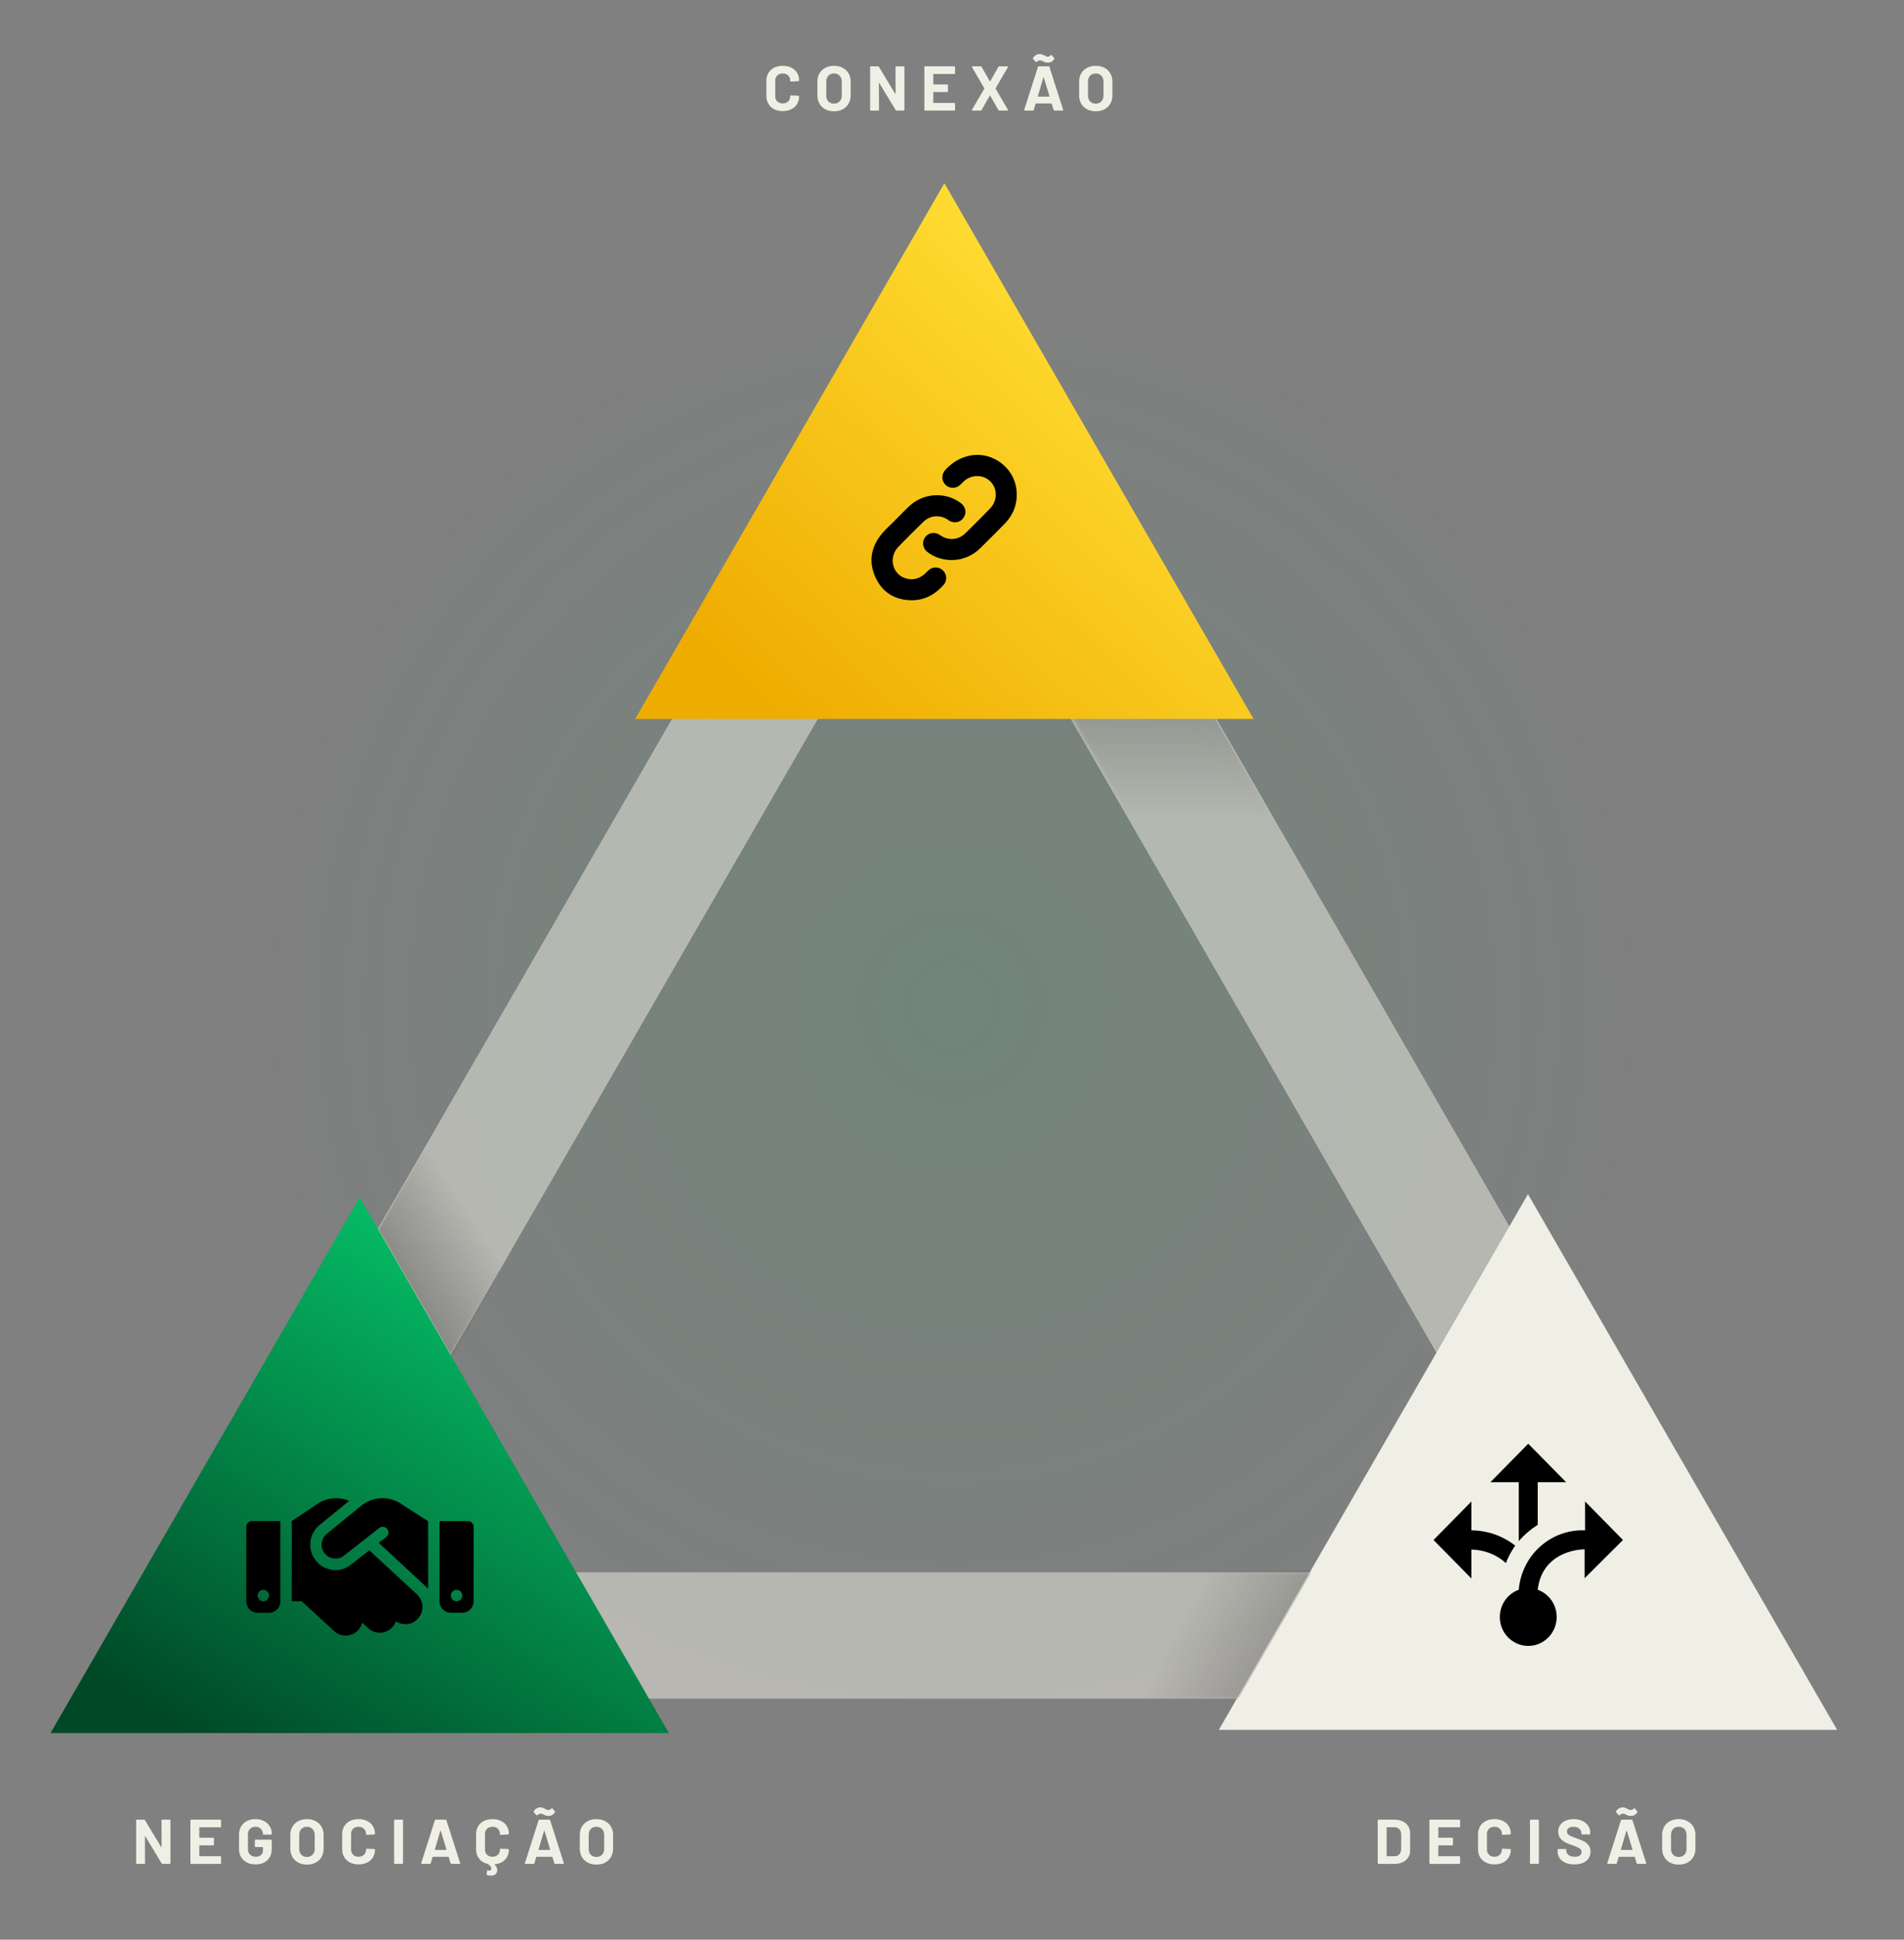
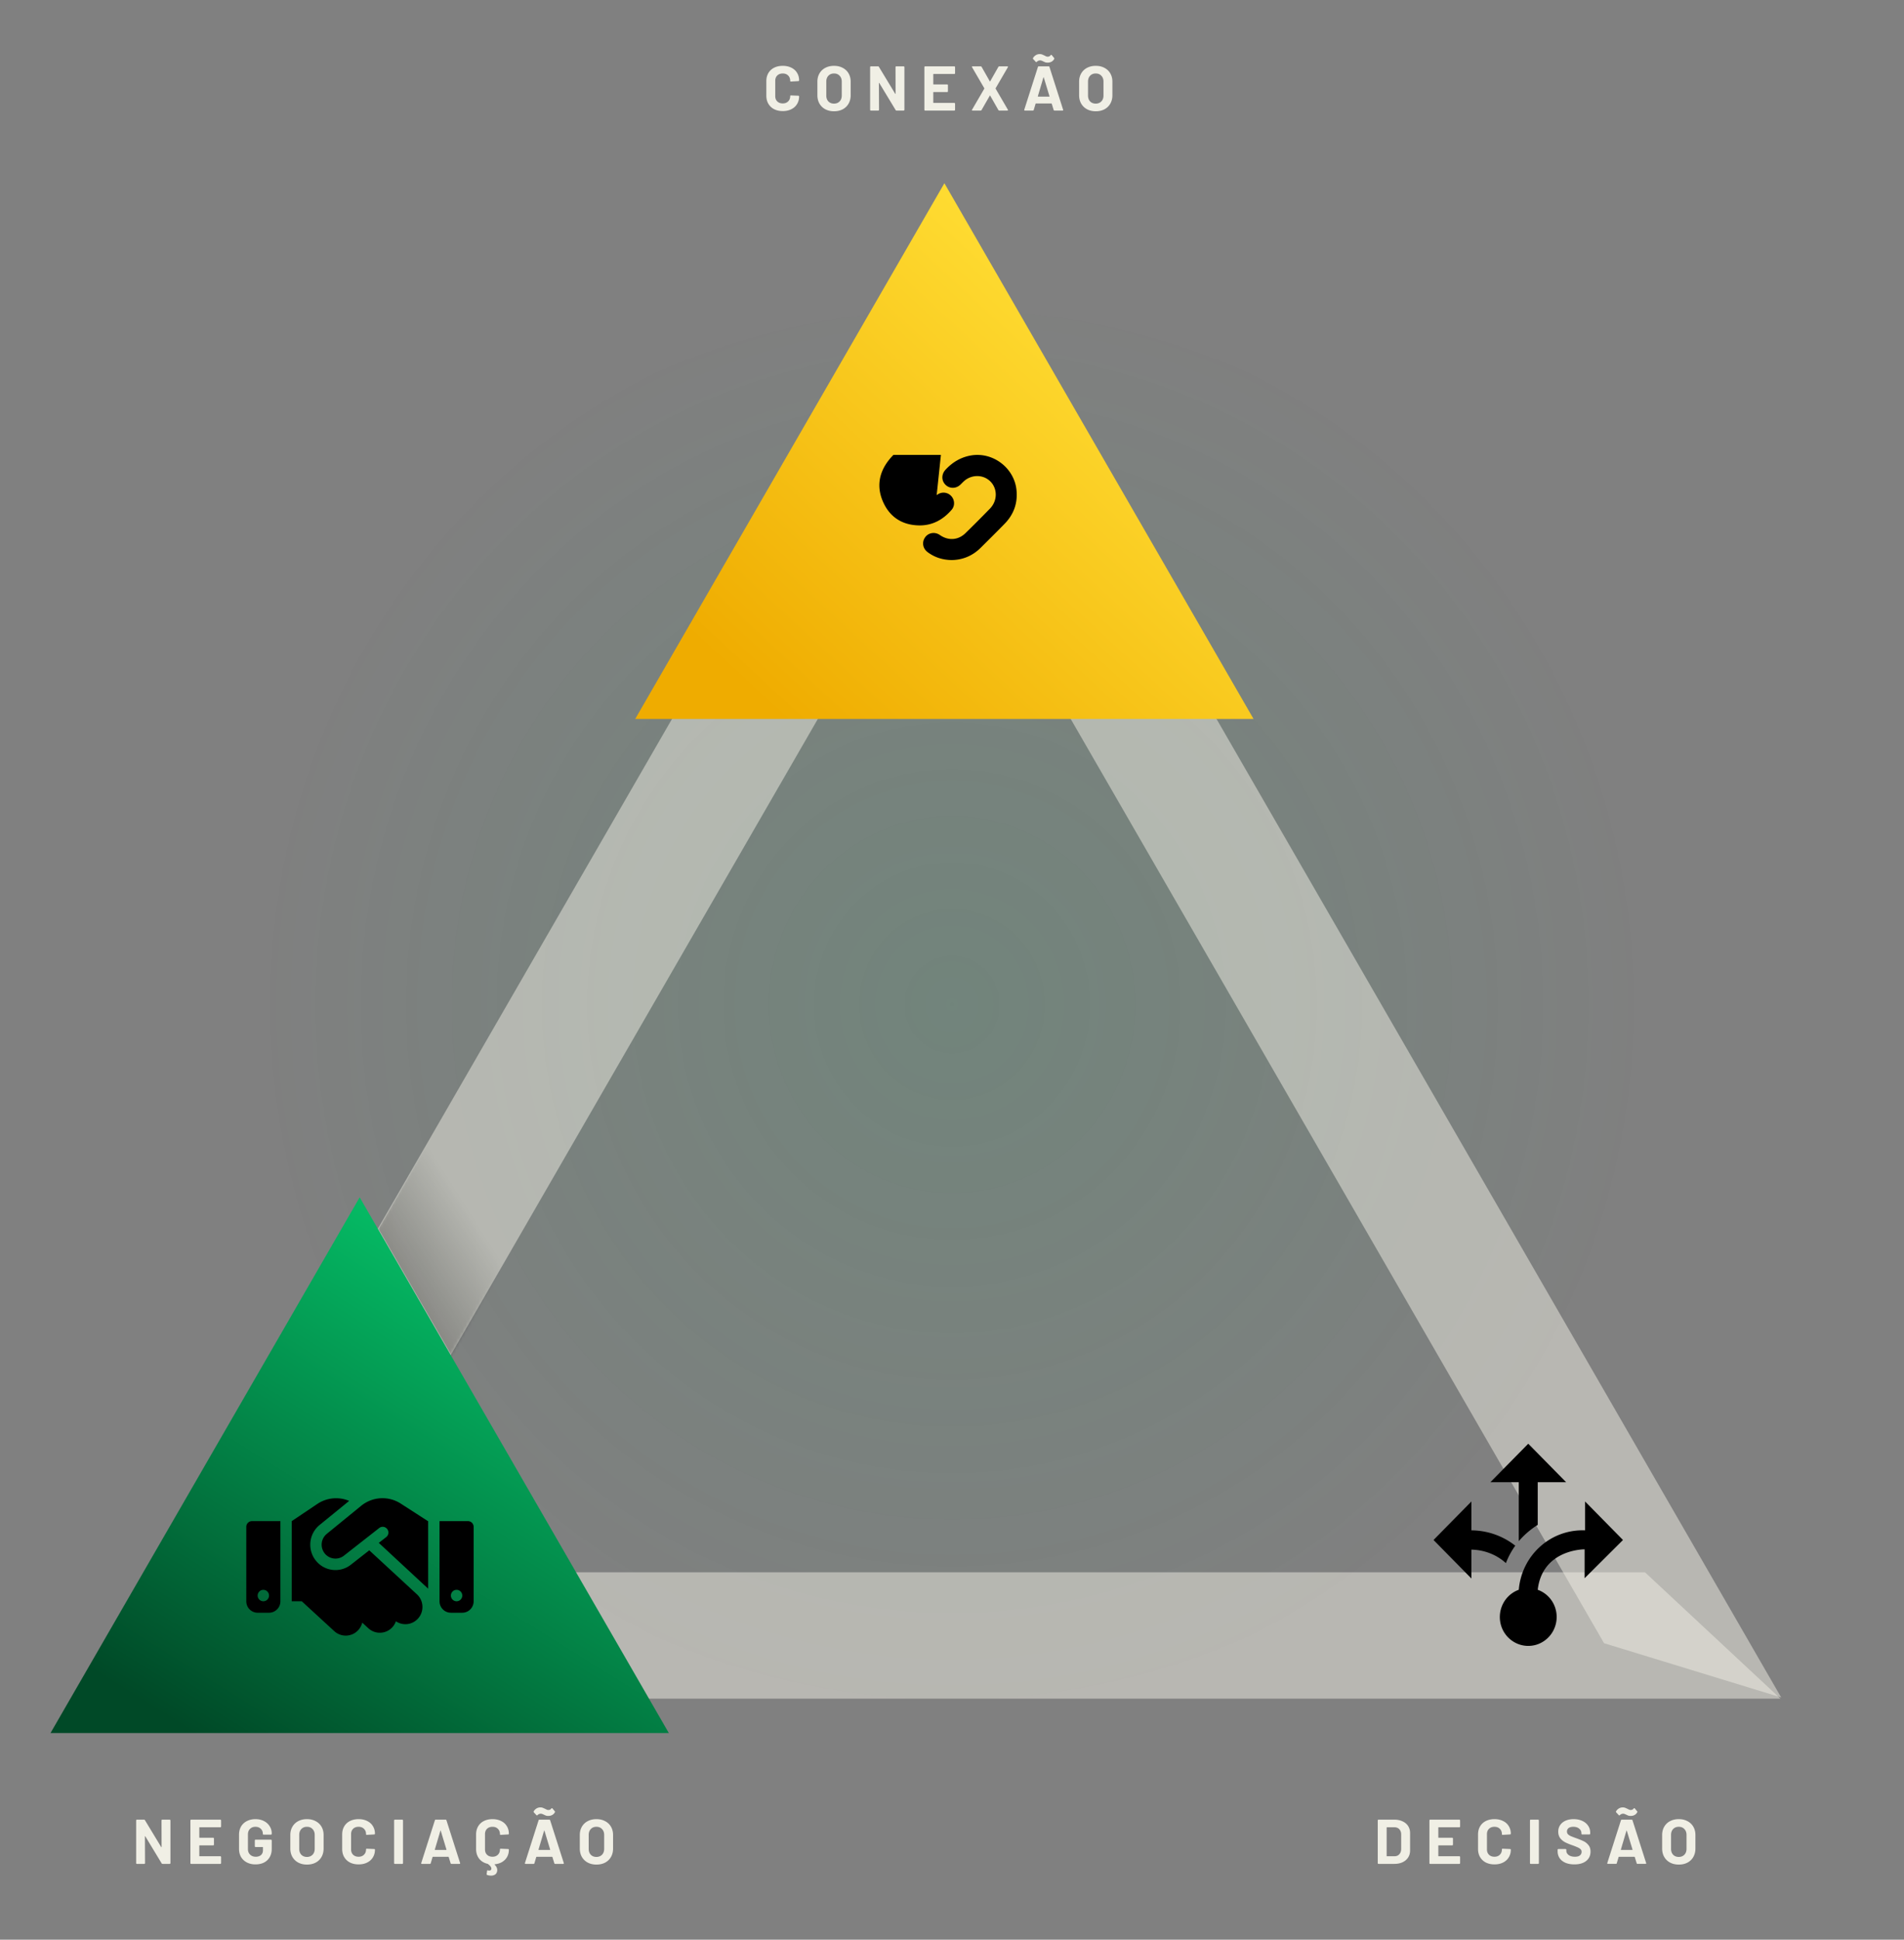
<svg xmlns="http://www.w3.org/2000/svg" width="603" height="614" fill="none">
  <rect width="100%" height="100%" fill="#808080" stroke="none" />
  <ellipse opacity=".2" cx="301.5" cy="318" rx="225.5" ry="220" fill="url(#a)" />
  <path opacity=".5" d="M563.889 537.701H34.062l42.92-40h443.986l42.921 40Z" fill="#F0EFE5" />
  <path opacity=".5" d="M299.194 78.478 564.108 537.32l-56.101-17.17-221.993-384.503 13.18-57.17Z" fill="#F0EFE5" />
  <path opacity=".5" d="M34.065 537.197 298.98 78.354l13.181 57.17L90.167 520.027l-56.102 17.17Z" fill="#F0EFE5" />
  <path d="M16 548.578 113.909 379l97.908 169.578H16Z" fill="url(#b)" />
  <path d="m201.177 227.577 97.914-169.578L397 227.577H201.177Z" fill="url(#c)" />
-   <path d="M386 547.578 483.909 378l97.908 169.578H386Z" fill="#F0EFE5" />
  <mask id="d" style="mask-type:alpha" maskUnits="userSpaceOnUse" x="286" y="78" width="279" height="459">
-     <path opacity=".5" d="m299.641 78 264.913 458.844-56.101-17.171L286.46 135.17 299.641 78Z" fill="#91D196" />
-   </mask>
+     </mask>
  <g mask="url(#d)">
    <path d="M317.148 259.073h85.846l-18.161-31.496h-85.836l18.151 31.496Z" fill="url(#e)" fill-opacity=".5" style="mix-blend-mode:multiply" />
  </g>
  <mask id="f" style="mask-type:alpha" maskUnits="userSpaceOnUse" x="34" y="497" width="530" height="41">
    <path opacity=".5" d="M563.889 537.701H34.062l42.92-40h443.986l42.921 40Z" fill="#91D196" />
  </mask>
  <g mask="url(#f)">
-     <path d="m398.785 463.341-42.92 74.345 36.351.015 42.921-74.33-36.352-.03Z" fill="url(#g)" style="mix-blend-mode:multiply" opacity=".5" />
-   </g>
+     </g>
  <mask id="h" style="mask-type:alpha" maskUnits="userSpaceOnUse" x="34" y="78" width="279" height="460">
    <path opacity=".5" d="M34.065 537.197 298.978 78.354l13.181 57.17L90.166 520.027l-56.101 17.17Z" fill="#283029" />
  </mask>
  <g mask="url(#h)">
    <path d="m181.039 431.894-42.926-74.341-18.191 31.477 42.916 74.33 18.201-31.466Z" fill="url(#i)" style="mix-blend-mode:multiply" opacity=".5" />
  </g>
  <g clip-path="url(#j)">
    <path d="M481 469.19h-9L484 457l12 12.19h-9v13.501a26.367 26.367 0 0 0-6 5.151V469.19Zm33 18.286-12-12.19v9.142a20.05 20.05 0 0 0-14.216 5.12c-3.912 3.503-6.342 8.405-6.784 13.684a9.07 9.07 0 0 0-5.12 4.683 9.295 9.295 0 0 0-.37 6.989 9.118 9.118 0 0 0 4.61 5.201 8.89 8.89 0 0 0 6.88.376 9.081 9.081 0 0 0 5.115-4.686 9.302 9.302 0 0 0 .375-6.986 9.046 9.046 0 0 0-5.49-5.577c1.41-12.19 13.41-12.8 14.85-12.8v9.143L514 487.476Zm-34.11 1.798a22.666 22.666 0 0 0-13.89-4.846v-9.142l-12 12.19 12 12.19v-9.143c4.02.092 7.89 1.524 10.92 4.267.75-1.95 1.74-3.809 2.97-5.516Z" fill="#000" />
  </g>
  <path d="M436.575 590a.295.295 0 0 1-.18-.06.291.291 0 0 1-.06-.18v-13.52c0-.067.02-.12.06-.16a.252.252 0 0 1 .18-.08h5c1 0 1.874.18 2.62.54.76.347 1.347.84 1.76 1.48.414.64.62 1.38.62 2.22v5.52c0 .84-.206 1.58-.62 2.22-.413.64-1 1.14-1.76 1.5-.746.347-1.62.52-2.62.52h-5Zm2.58-2.52c0 .067.034.1.1.1h2.42c.614 0 1.107-.207 1.48-.62.387-.413.587-.967.6-1.66v-4.6c0-.693-.193-1.247-.58-1.66-.373-.413-.88-.62-1.52-.62h-2.4c-.066 0-.1.033-.1.1v8.96Zm23.264-9.3a.249.249 0 0 1-.08.18.217.217 0 0 1-.16.06h-6.56c-.067 0-.1.033-.1.1v3.1c0 .067.033.1.1.1h4.3c.066 0 .12.027.16.08a.19.19 0 0 1 .08.16v1.94a.249.249 0 0 1-.08.18.217.217 0 0 1-.16.06h-4.3c-.067 0-.1.033-.1.1v3.24c0 .067.033.1.1.1h6.56c.066 0 .12.027.16.08a.19.19 0 0 1 .08.16v1.94a.249.249 0 0 1-.08.18.217.217 0 0 1-.16.06h-9.24a.291.291 0 0 1-.18-.06.291.291 0 0 1-.06-.18v-13.52c0-.067.02-.12.06-.16a.249.249 0 0 1 .18-.08h9.24c.066 0 .12.027.16.08a.19.19 0 0 1 .08.16v1.94Zm10.879 11.98c-1.04 0-1.953-.2-2.74-.6a4.452 4.452 0 0 1-1.82-1.72c-.426-.733-.64-1.58-.64-2.54v-4.62c0-.96.214-1.807.64-2.54a4.324 4.324 0 0 1 1.82-1.7c.787-.4 1.7-.6 2.74-.6 1.027 0 1.927.193 2.7.58.787.373 1.394.913 1.82 1.62.44.693.66 1.5.66 2.42 0 .12-.08.193-.24.22l-2.34.14h-.04c-.133 0-.2-.073-.2-.22 0-.707-.22-1.273-.66-1.7-.426-.427-.993-.64-1.7-.64-.72 0-1.3.213-1.74.64-.426.427-.64.993-.64 1.7v4.82c0 .693.214 1.253.64 1.68.44.427 1.02.64 1.74.64.707 0 1.274-.213 1.7-.64.44-.427.66-.987.66-1.68 0-.147.08-.22.24-.22l2.34.1c.067 0 .12.02.16.06.054.04.08.087.08.14 0 .92-.22 1.733-.66 2.44-.426.707-1.033 1.253-1.82 1.64-.773.387-1.673.58-2.7.58Zm11.488-.16a.295.295 0 0 1-.18-.06.291.291 0 0 1-.06-.18v-13.52c0-.067.02-.12.06-.16a.252.252 0 0 1 .18-.08h2.34a.19.19 0 0 1 .16.08c.054.04.08.093.08.16v13.52a.245.245 0 0 1-.08.18.216.216 0 0 1-.16.06h-2.34Zm13.814.16c-1.067 0-2-.167-2.8-.5-.8-.347-1.42-.833-1.86-1.46-.427-.64-.64-1.38-.64-2.22v-.44c0-.067.02-.12.06-.16a.249.249 0 0 1 .18-.08h2.28a.19.19 0 0 1 .16.08.19.19 0 0 1 .08.16v.3c0 .533.247.987.74 1.36.493.36 1.16.54 2 .54.707 0 1.233-.147 1.58-.44.347-.307.52-.68.52-1.12 0-.32-.107-.587-.32-.8-.213-.227-.507-.42-.88-.58-.36-.173-.94-.407-1.74-.7a17.802 17.802 0 0 1-2.28-.94 4.739 4.739 0 0 1-1.56-1.3c-.413-.56-.62-1.247-.62-2.06 0-.8.207-1.5.62-2.1.413-.6.987-1.06 1.72-1.38.733-.32 1.58-.48 2.54-.48 1.013 0 1.913.18 2.7.54.8.36 1.42.867 1.86 1.52.453.64.68 1.387.68 2.24v.3a.249.249 0 0 1-.08.18.216.216 0 0 1-.16.06h-2.3a.291.291 0 0 1-.18-.06.291.291 0 0 1-.06-.18v-.16c0-.56-.233-1.033-.7-1.42-.453-.4-1.08-.6-1.88-.6-.627 0-1.12.133-1.48.4-.347.267-.52.633-.52 1.1 0 .333.1.613.3.84.213.227.52.433.92.62a43.67 43.67 0 0 0 1.9.72c.947.347 1.687.653 2.22.92.547.267 1.033.667 1.46 1.2.44.52.66 1.2.66 2.04 0 1.253-.46 2.247-1.38 2.98-.92.72-2.167 1.08-3.74 1.08Zm19.995-.16c-.134 0-.22-.067-.26-.2l-.6-1.96c-.027-.053-.06-.08-.1-.08h-4.92c-.04 0-.074.027-.1.08l-.58 1.96c-.04.133-.127.2-.26.2h-2.54c-.08 0-.14-.02-.18-.06-.04-.053-.047-.127-.02-.22l4.32-13.52c.04-.133.126-.2.26-.2h3.14c.133 0 .22.067.26.2l4.32 13.52c.013.027.02.06.02.1 0 .12-.074.18-.22.18h-2.54Zm-5.26-4.54c-.014.08.013.12.08.12h3.52c.08 0 .106-.04.08-.12l-1.8-5.94c-.014-.053-.034-.073-.06-.06-.027 0-.047.02-.06.06l-1.76 5.94Zm3.1-10.64c-.28 0-.514-.027-.7-.08-.187-.067-.4-.16-.64-.28a5.026 5.026 0 0 0-.62-.26.982.982 0 0 0-.4-.08c-.414 0-.767.147-1.06.44-.067.067-.127.1-.18.1a.19.19 0 0 1-.16-.08l-.82-.88c-.094-.12-.107-.233-.04-.34.213-.373.506-.673.88-.9.373-.227.786-.34 1.24-.34.253 0 .473.033.66.1.2.067.373.14.52.22.16.067.266.113.32.14.253.133.446.227.58.28.133.053.273.08.42.08.413 0 .733-.16.96-.48.053-.067.113-.1.18-.1.066 0 .12.027.16.08l.74.9c.08.093.1.187.06.28-.174.36-.447.653-.82.88-.36.213-.787.32-1.28.32Zm15.228 15.4c-1.04 0-1.96-.213-2.76-.64a4.636 4.636 0 0 1-1.84-1.78c-.44-.773-.66-1.66-.66-2.66v-4.28c0-.987.22-1.86.66-2.62a4.497 4.497 0 0 1 1.84-1.76c.8-.427 1.72-.64 2.76-.64 1.053 0 1.973.213 2.76.64.8.413 1.42 1 1.86 1.76.44.76.66 1.633.66 2.62v4.28c0 1-.22 1.887-.66 2.66a4.569 4.569 0 0 1-1.86 1.8c-.787.413-1.707.62-2.76.62Zm0-2.42c.733 0 1.327-.233 1.78-.7.453-.467.68-1.087.68-1.86v-4.4c0-.773-.227-1.393-.68-1.86-.44-.48-1.033-.72-1.78-.72-.733 0-1.327.24-1.78.72-.44.467-.66 1.087-.66 1.86v4.4c0 .773.22 1.393.66 1.86.453.467 1.047.7 1.78.7ZM51.157 576.24c0-.067.02-.12.06-.16a.25.25 0 0 1 .18-.08h2.34a.19.19 0 0 1 .16.08.19.19 0 0 1 .08.16v13.52a.248.248 0 0 1-.08.18.216.216 0 0 1-.16.06h-2.26c-.134 0-.227-.053-.28-.16l-5.18-8.56c-.027-.04-.054-.053-.08-.04-.027 0-.04.027-.04.08l.04 8.44a.248.248 0 0 1-.08.18.216.216 0 0 1-.16.06h-2.34a.292.292 0 0 1-.18-.06.291.291 0 0 1-.06-.18v-13.52c0-.067.02-.12.06-.16a.25.25 0 0 1 .18-.08h2.26c.133 0 .226.053.28.16l5.16 8.52c.026.04.053.06.08.06.026-.013.04-.047.04-.1l-.02-8.4Zm18.863 1.94a.248.248 0 0 1-.08.18.216.216 0 0 1-.16.06h-6.56c-.067 0-.1.033-.1.1v3.1c0 .067.033.1.1.1h4.3c.067 0 .12.027.16.08a.19.19 0 0 1 .08.16v1.94a.248.248 0 0 1-.08.18.216.216 0 0 1-.16.06h-4.3c-.067 0-.1.033-.1.1v3.24c0 .067.033.1.1.1h6.56c.067 0 .12.027.16.08a.19.19 0 0 1 .08.16v1.94a.248.248 0 0 1-.08.18.216.216 0 0 1-.16.06h-9.24a.292.292 0 0 1-.18-.06.291.291 0 0 1-.06-.18v-13.52c0-.067.02-.12.06-.16a.25.25 0 0 1 .18-.08h9.24c.067 0 .12.027.16.08a.19.19 0 0 1 .08.16v1.94Zm10.88 11.98c-1.027 0-1.934-.207-2.72-.62a4.582 4.582 0 0 1-1.84-1.72c-.427-.747-.64-1.607-.64-2.58v-4.48c0-.973.213-1.833.64-2.58a4.405 4.405 0 0 1 1.84-1.72c.786-.413 1.693-.62 2.72-.62 1.013 0 1.906.2 2.68.6.786.4 1.393.947 1.82 1.64.44.68.66 1.44.66 2.28v.14a.248.248 0 0 1-.08.18.216.216 0 0 1-.16.06h-2.34a.292.292 0 0 1-.18-.06.291.291 0 0 1-.06-.18v-.06c0-.613-.214-1.127-.64-1.54-.427-.427-.994-.64-1.7-.64-.72 0-1.3.227-1.74.68-.427.44-.64 1.02-.64 1.74v4.64c0 .72.233 1.307.7 1.76.466.44 1.06.66 1.78.66.693 0 1.246-.18 1.66-.54.413-.373.62-.887.62-1.54v-.9c0-.067-.034-.1-.1-.1h-2.24a.292.292 0 0 1-.18-.06.291.291 0 0 1-.06-.18v-1.84c0-.067.02-.12.06-.16a.25.25 0 0 1 .18-.08h4.88c.066 0 .12.027.16.08a.19.19 0 0 1 .08.16v2.64c0 1.013-.214 1.893-.64 2.64a4.279 4.279 0 0 1-1.82 1.72c-.774.387-1.674.58-2.7.58Zm16.306.06c-1.04 0-1.96-.213-2.76-.64a4.638 4.638 0 0 1-1.84-1.78c-.44-.773-.66-1.66-.66-2.66v-4.28c0-.987.22-1.86.66-2.62a4.499 4.499 0 0 1 1.84-1.76c.8-.427 1.72-.64 2.76-.64 1.053 0 1.973.213 2.76.64.8.413 1.42 1 1.86 1.76.44.76.66 1.633.66 2.62v4.28c0 1-.22 1.887-.66 2.66a4.569 4.569 0 0 1-1.86 1.8c-.787.413-1.707.62-2.76.62Zm0-2.42c.733 0 1.326-.233 1.78-.7.453-.467.68-1.087.68-1.86v-4.4c0-.773-.227-1.393-.68-1.86-.44-.48-1.034-.72-1.78-.72-.734 0-1.327.24-1.78.72-.44.467-.66 1.087-.66 1.86v4.4c0 .773.22 1.393.66 1.86.453.467 1.046.7 1.78.7Zm16.362 2.36c-1.04 0-1.954-.2-2.74-.6a4.44 4.44 0 0 1-1.82-1.72c-.427-.733-.64-1.58-.64-2.54v-4.62c0-.96.213-1.807.64-2.54a4.313 4.313 0 0 1 1.82-1.7c.786-.4 1.7-.6 2.74-.6 1.026 0 1.926.193 2.7.58.786.373 1.393.913 1.82 1.62.44.693.66 1.5.66 2.42 0 .12-.08.193-.24.22l-2.34.14h-.04c-.134 0-.2-.073-.2-.22 0-.707-.22-1.273-.66-1.7-.427-.427-.994-.64-1.7-.64-.72 0-1.3.213-1.74.64-.427.427-.64.993-.64 1.7v4.82c0 .693.213 1.253.64 1.68.44.427 1.02.64 1.74.64.706 0 1.273-.213 1.7-.64.44-.427.66-.987.66-1.68 0-.147.08-.22.24-.22l2.34.1c.066 0 .12.02.16.06.053.04.08.087.08.14 0 .92-.22 1.733-.66 2.44-.427.707-1.034 1.253-1.82 1.64-.774.387-1.674.58-2.7.58Zm11.488-.16a.291.291 0 0 1-.18-.06.291.291 0 0 1-.06-.18v-13.52c0-.067.02-.12.06-.16a.249.249 0 0 1 .18-.08h2.34c.066 0 .12.027.16.08a.19.19 0 0 1 .08.16v13.52a.249.249 0 0 1-.08.18.217.217 0 0 1-.16.06h-2.34Zm17.914 0c-.134 0-.22-.067-.26-.2l-.6-1.96c-.027-.053-.06-.08-.1-.08h-4.92c-.04 0-.074.027-.1.08l-.58 1.96c-.04.133-.127.2-.26.2h-2.54c-.08 0-.14-.02-.18-.06-.04-.053-.047-.127-.02-.22l4.32-13.52c.04-.133.126-.2.26-.2h3.14c.133 0 .22.067.26.2l4.32 13.52c.013.027.02.06.02.1 0 .12-.074.18-.22.18h-2.54Zm-5.26-4.54c-.014.08.013.12.08.12h3.52c.08 0 .106-.04.08-.12l-1.8-5.94c-.014-.053-.034-.073-.06-.06-.027 0-.047.02-.06.06l-1.76 5.94Zm23.448-4.9c0 .053-.08.093-.24.12l-2.34.14h-.04c-.133 0-.2-.073-.2-.22 0-.707-.22-1.273-.66-1.7-.427-.427-.993-.64-1.7-.64-.72 0-1.3.213-1.74.64-.427.427-.64.993-.64 1.7v4.82c0 .693.213 1.253.64 1.68.44.427 1.02.64 1.74.64.707 0 1.273-.213 1.7-.64.44-.427.66-.987.66-1.68 0-.147.08-.22.24-.22l2.34.1c.067 0 .12.02.16.06.053.04.08.087.08.14 0 1.28-.407 2.34-1.22 3.18-.813.827-1.893 1.307-3.24 1.44-.08.027-.093.073-.04.14.547.533.82 1.1.82 1.7 0 .16-.02.32-.06.48-.12.453-.353.78-.7.98-.347.2-.747.3-1.2.3-.427 0-.833-.073-1.22-.22-.147-.04-.207-.133-.18-.28l.14-1c.013-.173.113-.227.3-.16.147.04.273.06.38.06.2 0 .36-.053.48-.16.133-.093.2-.247.2-.46 0-.44-.36-.927-1.08-1.46-.027-.027-.053-.04-.08-.04-.013-.013-.027-.02-.04-.02-1.133-.267-2.027-.813-2.68-1.64-.64-.84-.96-1.853-.96-3.04v-4.62c0-.96.213-1.807.64-2.54a4.318 4.318 0 0 1 1.82-1.7c.787-.4 1.7-.6 2.74-.6 1.027 0 1.927.193 2.7.58.787.373 1.393.913 1.82 1.62.44.693.66 1.5.66 2.42v.1Zm14.655 9.44c-.133 0-.22-.067-.26-.2l-.6-1.96c-.026-.053-.06-.08-.1-.08h-4.92c-.04 0-.073.027-.1.08l-.58 1.96c-.04.133-.126.2-.26.2h-2.54c-.08 0-.14-.02-.18-.06-.04-.053-.046-.127-.02-.22l4.32-13.52c.04-.133.127-.2.26-.2h3.14c.134 0 .22.067.26.2l4.32 13.52c.014.027.02.06.02.1 0 .12-.073.18-.22.18h-2.54Zm-5.26-4.54c-.013.08.014.12.08.12h3.52c.08 0 .107-.04.08-.12l-1.8-5.94c-.013-.053-.033-.073-.06-.06-.026 0-.046.02-.06.06l-1.76 5.94Zm3.1-10.64c-.28 0-.513-.027-.7-.08-.186-.067-.4-.16-.64-.28a4.962 4.962 0 0 0-.62-.26.978.978 0 0 0-.4-.08c-.413 0-.766.147-1.06.44-.066.067-.126.1-.18.1a.192.192 0 0 1-.16-.08l-.82-.88c-.093-.12-.106-.233-.04-.34.214-.373.507-.673.88-.9.374-.227.787-.34 1.24-.34.254 0 .474.033.66.1.2.067.374.14.52.22.16.067.267.113.32.14.254.133.447.227.58.28.134.053.274.08.42.08.414 0 .734-.16.96-.48.054-.067.114-.1.18-.1a.19.19 0 0 1 .16.08l.74.9c.08.093.1.187.06.28-.173.36-.446.653-.82.88-.36.213-.786.32-1.28.32Zm15.229 15.4c-1.04 0-1.96-.213-2.76-.64a4.636 4.636 0 0 1-1.84-1.78c-.44-.773-.66-1.66-.66-2.66v-4.28c0-.987.22-1.86.66-2.62a4.497 4.497 0 0 1 1.84-1.76c.8-.427 1.72-.64 2.76-.64 1.053 0 1.973.213 2.76.64.8.413 1.42 1 1.86 1.76.44.76.66 1.633.66 2.62v4.28c0 1-.22 1.887-.66 2.66a4.569 4.569 0 0 1-1.86 1.8c-.787.413-1.707.62-2.76.62Zm0-2.42c.733 0 1.326-.233 1.78-.7.453-.467.68-1.087.68-1.86v-4.4c0-.773-.227-1.393-.68-1.86-.44-.48-1.034-.72-1.78-.72-.734 0-1.327.24-1.78.72-.44.467-.66 1.087-.66 1.86v4.4c0 .773.22 1.393.66 1.86.453.467 1.046.7 1.78.7Z" fill="#F0EFE5" />
  <path d="m114.382 476.652-10.889 8.881a4.422 4.422 0 0 0-.788 6.015 4.348 4.348 0 0 0 6.221.884l11.171-8.746a1.8 1.8 0 0 1 2.532.318 1.817 1.817 0 0 1-.315 2.548l-2.352 1.835 15.638 14.5V481.5h-.079l-.439-.283-8.167-5.268a10.682 10.682 0 0 0-12.533.703Zm2.566 14.092-5.817 4.554c-3.544 2.786-8.685 2.061-11.34-1.609-2.497-3.455-1.867-8.281 1.429-10.966l9.36-7.623a10.568 10.568 0 0 0-4.14-.839 10.597 10.597 0 0 0-5.94 1.801l-8.1 5.438v25.375h3.172l10.283 9.448a5.367 5.367 0 0 0 7.627-.352 5.552 5.552 0 0 0 1.249-2.333l1.913 1.767a5.376 5.376 0 0 0 7.627-.328 5.503 5.503 0 0 0 1.114-1.87 5.366 5.366 0 0 0 6.986-.849c2.014-2.209 1.868-5.653-.326-7.681l-15.097-13.933ZM79.8 481.5c-.99 0-1.8.816-1.8 1.812v23.563c0 2.005 1.609 3.625 3.6 3.625h3.6c1.991 0 3.6-1.62 3.6-3.625V481.5h-9Zm3.6 21.75c.477 0 .935.191 1.273.531a1.819 1.819 0 0 1 0 2.563 1.794 1.794 0 0 1-2.546 0 1.82 1.82 0 0 1 0-2.563c.338-.34.796-.531 1.273-.531Zm55.8-21.75v25.375c0 2.005 1.609 3.625 3.6 3.625h3.6c1.991 0 3.6-1.62 3.6-3.625v-23.563c0-.996-.81-1.812-1.8-1.812h-9Zm3.6 23.562c0-.48.19-.941.527-1.281a1.795 1.795 0 0 1 2.546 0 1.821 1.821 0 0 1 0 2.563 1.795 1.795 0 0 1-2.546 0 1.822 1.822 0 0 1-.527-1.282Z" fill="#000" />
  <g clip-path="url(#k)" fill="#000">
-     <path d="M296.643 156.755c2.892.035 5.407.832 7.634 2.489 1.591 1.184 1.931 3.21.806 4.743-1.097 1.496-3.123 1.776-4.717.654-2.567-1.806-5.756-1.601-7.993.592-2.647 2.594-5.282 5.204-7.858 7.872-3.081 3.191-2.025 8.392 1.988 9.853 2.307.839 4.426.357 6.29-1.22.476-.402.881-.889 1.353-1.296a3.32 3.32 0 0 1 4.487.133c1.233 1.196 1.391 3.165.257 4.481-2.705 3.133-6.09 5.007-10.288 4.944-5.209-.08-9.147-2.486-11.333-7.232-2.222-4.822-1.476-9.451 1.836-13.575 1.219-1.519 2.707-2.825 4.083-4.216 1.464-1.48 2.93-2.961 4.419-4.417 2.542-2.488 5.609-3.733 9.036-3.802v-.003Z" />
+     <path d="M296.643 156.755a3.32 3.32 0 0 1 4.487.133c1.233 1.196 1.391 3.165.257 4.481-2.705 3.133-6.09 5.007-10.288 4.944-5.209-.08-9.147-2.486-11.333-7.232-2.222-4.822-1.476-9.451 1.836-13.575 1.219-1.519 2.707-2.825 4.083-4.216 1.464-1.48 2.93-2.961 4.419-4.417 2.542-2.488 5.609-3.733 9.036-3.802v-.003Z" />
    <path d="M301.4 177.285c-2.903-.05-5.415-.854-7.637-2.521-1.546-1.161-1.868-3.188-.755-4.706 1.084-1.477 3.102-1.776 4.666-.69 2.664 1.851 5.79 1.649 8.091-.602a407.22 407.22 0 0 0 7.769-7.783c2.716-2.804 2.339-7.198-.728-9.281-2.242-1.522-5.354-1.294-7.464.564-.422.37-.802.788-1.211 1.174-1.383 1.3-3.427 1.292-4.718-.015-1.301-1.316-1.273-3.325.027-4.726 2.174-2.343 4.751-3.92 7.936-4.504 6.989-1.281 13.856 3.87 14.552 10.959.407 4.137-.879 7.684-3.759 10.639-2.501 2.566-5.048 5.084-7.59 7.607-2.574 2.556-5.692 3.83-9.177 3.883l-.002.002Z" />
  </g>
  <path d="M247.9 35.16c-1.04 0-1.954-.2-2.74-.6a4.44 4.44 0 0 1-1.82-1.72c-.427-.733-.64-1.58-.64-2.54v-4.62c0-.96.213-1.807.64-2.54a4.31 4.31 0 0 1 1.82-1.7c.786-.4 1.7-.6 2.74-.6 1.026 0 1.926.193 2.7.58.786.373 1.393.913 1.82 1.62.44.693.66 1.5.66 2.42 0 .12-.08.193-.24.22l-2.34.14h-.04c-.134 0-.2-.073-.2-.22 0-.707-.22-1.273-.66-1.7-.427-.427-.994-.64-1.7-.64-.72 0-1.3.213-1.74.64-.427.427-.64.993-.64 1.7v4.82c0 .693.213 1.253.64 1.68.44.427 1.02.64 1.74.64.706 0 1.273-.213 1.7-.64.44-.427.66-.987.66-1.68 0-.147.08-.22.24-.22l2.34.1c.066 0 .12.02.16.06.053.04.08.087.08.14 0 .92-.22 1.733-.66 2.44-.427.707-1.034 1.253-1.82 1.64-.774.387-1.674.58-2.7.58Zm16.228.06c-1.04 0-1.96-.213-2.76-.64a4.634 4.634 0 0 1-1.84-1.78c-.44-.773-.66-1.66-.66-2.66v-4.28c0-.987.22-1.86.66-2.62a4.499 4.499 0 0 1 1.84-1.76c.8-.427 1.72-.64 2.76-.64 1.053 0 1.973.213 2.76.64.8.413 1.42 1 1.86 1.76.44.76.66 1.633.66 2.62v4.28c0 1-.22 1.887-.66 2.66a4.565 4.565 0 0 1-1.86 1.8c-.787.413-1.707.62-2.76.62Zm0-2.42c.733 0 1.326-.233 1.78-.7.453-.467.68-1.087.68-1.86v-4.4c0-.773-.227-1.393-.68-1.86-.44-.48-1.034-.72-1.78-.72-.734 0-1.327.24-1.78.72-.44.467-.66 1.087-.66 1.86v4.4c0 .773.22 1.393.66 1.86.453.467 1.046.7 1.78.7Zm19.482-11.56c0-.067.02-.12.06-.16a.248.248 0 0 1 .18-.08h2.34c.066 0 .12.027.16.08a.19.19 0 0 1 .08.16v13.52a.25.25 0 0 1-.08.18.217.217 0 0 1-.16.06h-2.26c-.134 0-.227-.053-.28-.16l-5.18-8.56c-.027-.04-.054-.053-.08-.04-.027 0-.04.027-.04.08l.04 8.44a.25.25 0 0 1-.08.18.217.217 0 0 1-.16.06h-2.34a.291.291 0 0 1-.18-.06.292.292 0 0 1-.06-.18V21.24c0-.067.02-.12.06-.16a.248.248 0 0 1 .18-.08h2.26c.133 0 .226.053.28.16l5.16 8.52c.026.04.053.06.08.06.026-.013.04-.047.04-.1l-.02-8.4Zm18.863 1.94a.246.246 0 0 1-.08.18.216.216 0 0 1-.16.06h-6.56c-.066 0-.1.033-.1.1v3.1c0 .067.034.1.1.1h4.3a.19.19 0 0 1 .16.08c.054.04.08.093.08.16v1.94a.246.246 0 0 1-.08.18.216.216 0 0 1-.16.06h-4.3c-.066 0-.1.033-.1.1v3.24c0 .067.034.1.1.1h6.56a.19.19 0 0 1 .16.08c.054.04.08.093.08.16v1.94a.246.246 0 0 1-.08.18.216.216 0 0 1-.16.06h-9.24a.295.295 0 0 1-.18-.06.292.292 0 0 1-.06-.18V21.24c0-.067.02-.12.06-.16a.251.251 0 0 1 .18-.08h9.24a.19.19 0 0 1 .16.08c.054.04.08.093.08.16v1.94Zm5.56 11.82c-.093 0-.16-.027-.2-.08-.04-.053-.033-.12.02-.2l3.88-6.66a.099.099 0 0 0 0-.12l-3.88-6.66-.04-.12c0-.107.073-.16.22-.16h2.54c.133 0 .233.053.3.16l2.6 4.58c.04.08.08.08.12 0l2.6-4.58a.331.331 0 0 1 .3-.16h2.52c.093 0 .16.027.2.08.04.053.033.12-.02.2l-3.88 6.66a.19.19 0 0 0 0 .12l3.88 6.66.04.12c0 .107-.073.16-.22.16h-2.52a.331.331 0 0 1-.3-.16l-2.6-4.56c-.04-.08-.08-.08-.12 0l-2.62 4.56a.331.331 0 0 1-.3.16h-2.52Zm25.917 0c-.133 0-.22-.067-.26-.2l-.6-1.96c-.027-.053-.06-.08-.1-.08h-4.92c-.04 0-.073.027-.1.08l-.58 1.96c-.04.133-.127.2-.26.2h-2.54c-.08 0-.14-.02-.18-.06-.04-.053-.047-.127-.02-.22l4.32-13.52c.04-.133.127-.2.26-.2h3.14c.133 0 .22.067.26.2l4.32 13.52c.013.027.02.06.02.1 0 .12-.073.18-.22.18h-2.54Zm-5.26-4.54c-.013.08.013.12.08.12h3.52c.08 0 .107-.04.08-.12l-1.8-5.94c-.013-.053-.033-.073-.06-.06-.027 0-.047.02-.06.06l-1.76 5.94Zm3.1-10.64c-.28 0-.513-.027-.7-.08-.187-.067-.4-.16-.64-.28a4.978 4.978 0 0 0-.62-.26.974.974 0 0 0-.4-.08c-.413 0-.767.147-1.06.44-.067.067-.127.1-.18.1a.19.19 0 0 1-.16-.08l-.82-.88c-.093-.12-.107-.233-.04-.34.213-.373.507-.673.88-.9.373-.227.787-.34 1.24-.34.253 0 .473.033.66.1.2.067.373.14.52.22.16.067.267.113.32.14.253.133.447.227.58.28.133.053.273.08.42.08.413 0 .733-.16.96-.48.053-.067.113-.1.18-.1a.19.19 0 0 1 .16.08l.74.9c.08.093.1.187.06.28-.173.36-.447.653-.82.88-.36.213-.787.32-1.28.32Zm15.228 15.4c-1.04 0-1.96-.213-2.76-.64a4.64 4.64 0 0 1-1.84-1.78c-.44-.773-.66-1.66-.66-2.66v-4.28c0-.987.22-1.86.66-2.62a4.505 4.505 0 0 1 1.84-1.76c.8-.427 1.72-.64 2.76-.64 1.054 0 1.974.213 2.76.64.8.413 1.42 1 1.86 1.76.44.76.66 1.633.66 2.62v4.28c0 1-.22 1.887-.66 2.66a4.565 4.565 0 0 1-1.86 1.8c-.786.413-1.706.62-2.76.62Zm0-2.42c.734 0 1.327-.233 1.78-.7.454-.467.68-1.087.68-1.86v-4.4c0-.773-.226-1.393-.68-1.86-.44-.48-1.033-.72-1.78-.72-.733 0-1.326.24-1.78.72-.44.467-.66 1.087-.66 1.86v4.4c0 .773.22 1.393.66 1.86.454.467 1.047.7 1.78.7Z" fill="#F0EFE5" />
  <defs>
    <linearGradient id="b" x1="-345.5" y1="94" x2="-435.917" y2="239.249" gradientUnits="userSpaceOnUse">
      <stop stop-color="#05BA64" />
      <stop offset="1" stop-color="#004927" />
    </linearGradient>
    <linearGradient id="c" x1="348.177" y1="97" x2="227.514" y2="227.577" gradientUnits="userSpaceOnUse">
      <stop stop-color="#FD3" />
      <stop offset=".924" stop-color="#EFAC00" />
    </linearGradient>
    <linearGradient id="e" x1="350.996" y1="259.146" x2="350.996" y2="210.547" gradientUnits="userSpaceOnUse">
      <stop stop-opacity="0" />
      <stop offset=".96" />
    </linearGradient>
    <linearGradient id="g" x1="383" y1="495.147" x2="423.884" y2="516.926" gradientUnits="userSpaceOnUse">
      <stop stop-opacity="0" />
      <stop offset=".96" />
    </linearGradient>
    <linearGradient id="i" x1="164" y1="407.647" x2="138" y2="424.148" gradientUnits="userSpaceOnUse">
      <stop stop-opacity="0" />
      <stop offset=".96" />
    </linearGradient>
    <clipPath id="j">
      <path fill="#fff" transform="translate(454 457)" d="M0 0h60v64H0z" />
    </clipPath>
    <clipPath id="k">
      <path fill="#fff" transform="translate(276 144)" d="M0 0h46v46H0z" />
    </clipPath>
    <radialGradient id="a" cx="0" cy="0" r="1" gradientUnits="userSpaceOnUse" gradientTransform="matrix(-220.447 0 0 -225.043 301.5 318)">
      <stop stop-color="#09A45B" stop-opacity=".6" />
      <stop offset="1" stop-color="#09A45B" stop-opacity="0" />
    </radialGradient>
  </defs>
</svg>